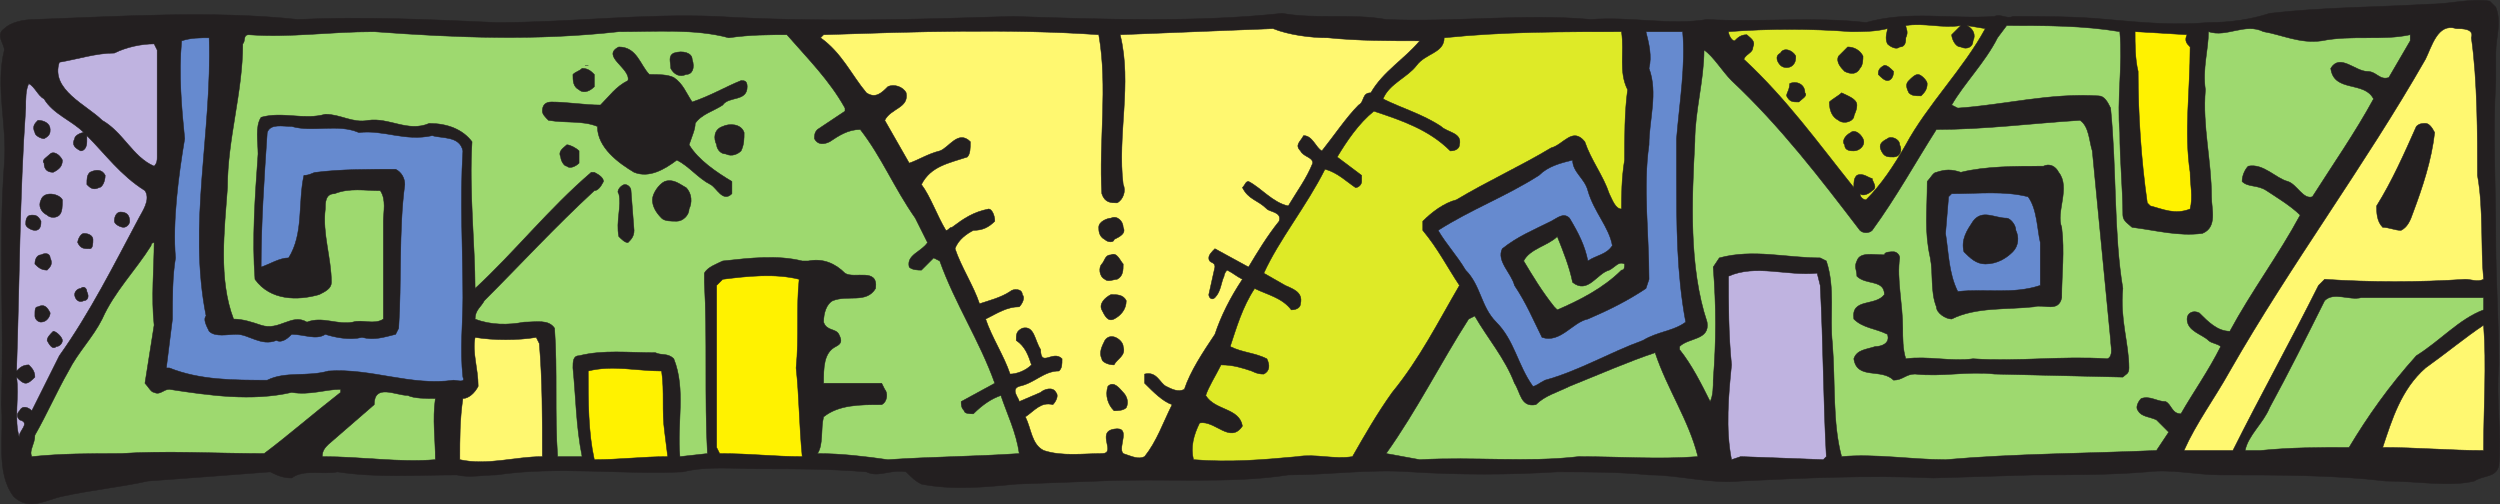
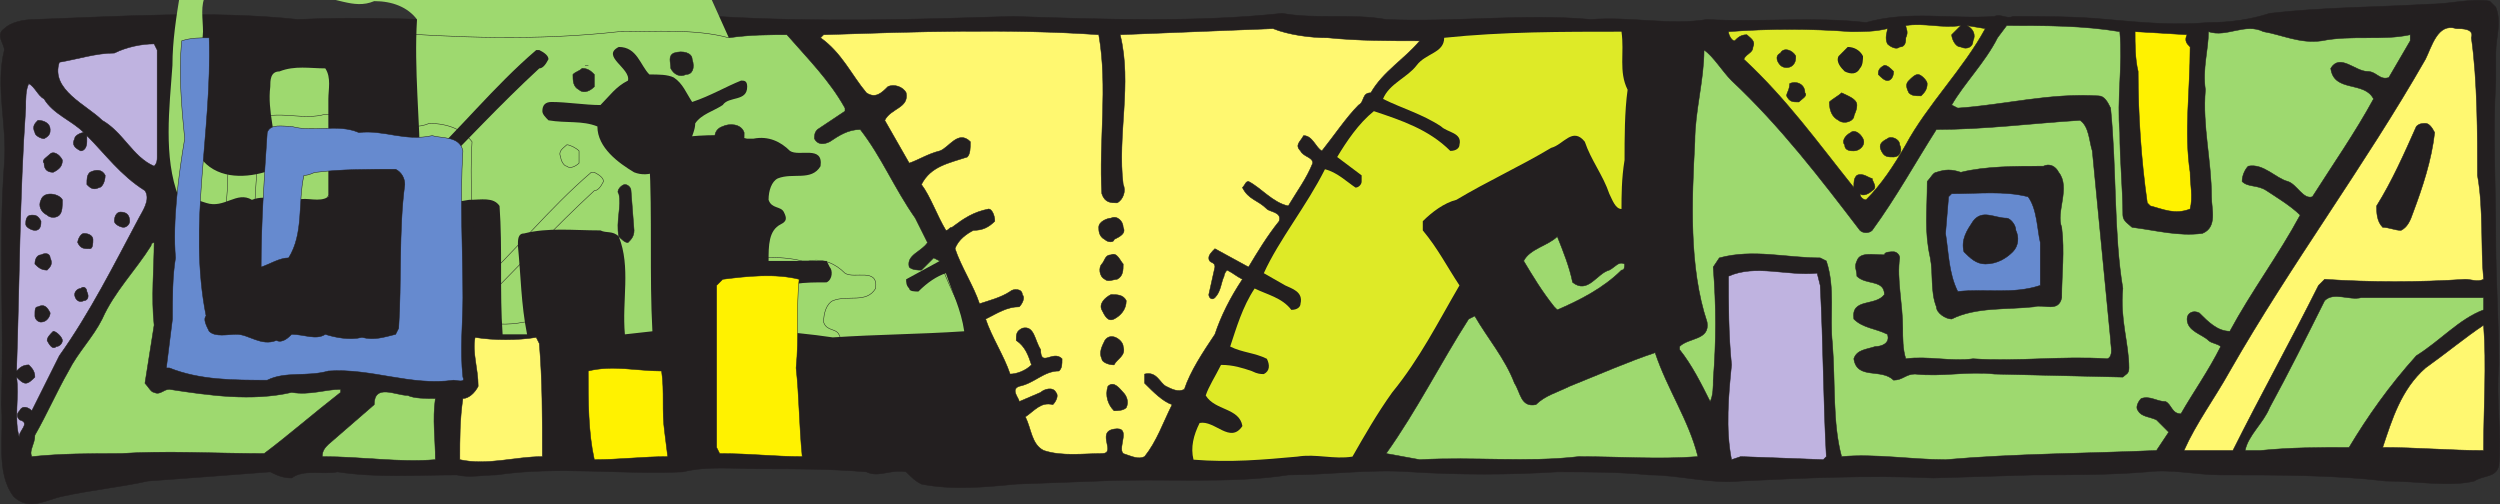
<svg xmlns="http://www.w3.org/2000/svg" width="613.337" height="123.676">
  <rect width="100%" height="100%" fill="#333333" stroke="none" />
  <path fill="#231f20" fill-rule="evenodd" d="M612.31 1.77c1.5 3.75 0 7.5 0 11.25v6.75c-.75 12.75 0 26.25 0 39 0 9.75.75 20.25.75 30.75-.75 8.25.75 17.25 0 24.75-.75 3-3.75 2.25-6 3.75-6 1.5-14.25 0-21.75 0-12.75-1.5-27-1.5-40.5-1.5-6 0-12-1.5-18-.75-9 .75-18.75.75-27.75.75l-24.75.75c-15.75-.75-31.5 0-47.25.75-7.5.75-15-1.5-22.5-1.5-7.5-.75-15-.75-22.5-.75-12 .75-24 .75-36 0-9.75-.75-20.25.75-30 .75-14.25 2.25-30.75.75-46.5 1.5l-20.25.75c-7.5.75-15.75 1.5-23.25 0-1.5-.75-2.25-1.5-3.75-3-3.75-.75-6.75 1.5-9.75 0-9-.75-17.25-.75-26.25-.75-6 0-12.75-.75-18.75.75-15 .75-30.75-1.5-45.75.75-3 0-6.75.75-9.75 0-9.75 0-19.5.75-29.25-.75-3.75.75-8.25-.75-11.25 1.5-2.25 0-3.75-.75-5.25-1.5-9.75.75-19.5 1.5-30 2.25-6.75 1.5-14.25 2.25-21 3.75-3.75.75-8.25 3.75-12 0-4.5-6-2.25-15-3-22.5.75-20.25-.75-39 .75-59.25.75-9-2.25-18.75 0-27.75 0-1.5-2.25-3.75 0-5.25 1.5-1.5 4.5-2.25 7.5-2.25 21-.75 43.5-2.25 64.5 0 15.75-.75 32.25 0 48.75.75 18 0 36-2.25 54-1.5 24.75 1.5 48.75.75 72.75 0 22.5.75 45 1.5 66-.75 8.25 1.5 17.25 0 25.5 1.5 16.5.75 33.75-1.5 50.25 0 9.75-.75 19.5 1.5 28.5 0 12.75.75 26.25-.75 39 .75 10.5-3 21-.75 31.5-1.5 1.5-.75 3 .75 4.5 0 7.5 0 15.75 0 23.25.75 8.25.75 16.5 1.5 24.75.75 5.25 0 10.5-.75 15-2.25 12.75-1.5 26.25-1.5 39-2.25 5.25 0 10.5-1.5 15-.75l1.5 1.5" />
  <path fill="none" stroke="#231f20" stroke-linecap="round" stroke-linejoin="round" stroke-miterlimit="10" stroke-width=".12" d="M612.31 1.77c1.5 3.75 0 7.5 0 11.25v6.75c-.75 12.75 0 26.25 0 39 0 9.75.75 20.25.75 30.75-.75 8.25.75 17.25 0 24.75-.75 3-3.75 2.25-6 3.75-6 1.5-14.25 0-21.75 0-12.75-1.5-27-1.5-40.5-1.5-6 0-12-1.5-18-.75-9 .75-18.75.75-27.75.75l-24.75.75c-15.75-.75-31.5 0-47.25.75-7.5.75-15-1.5-22.5-1.5-7.5-.75-15-.75-22.5-.75-12 .75-24 .75-36 0-9.75-.75-20.25.75-30 .75-14.25 2.25-30.75.75-46.5 1.5l-20.25.75c-7.5.75-15.75 1.5-23.25 0-1.5-.75-2.25-1.5-3.75-3-3.75-.75-6.75 1.5-9.75 0-9-.75-17.25-.75-26.25-.75-6 0-12.75-.75-18.75.75-15 .75-30.75-1.5-45.75.75-3 0-6.75.75-9.75 0-9.75 0-19.5.75-29.25-.75-3.75.75-8.25-.75-11.25 1.5-2.25 0-3.75-.75-5.25-1.5-9.75.75-19.5 1.5-30 2.25-6.75 1.5-14.25 2.25-21 3.75-3.75.75-8.25 3.75-12 0-4.5-6-2.25-15-3-22.5.75-20.25-.75-39 .75-59.25.75-9-2.25-18.75 0-27.75 0-1.5-2.25-3.75 0-5.25 1.5-1.5 4.5-2.25 7.5-2.25 21-.75 43.5-2.25 64.5 0 15.75-.75 32.25 0 48.75.75 18 0 36-2.25 54-1.5 24.75 1.5 48.75.75 72.75 0 22.5.75 45 1.5 66-.75 8.25 1.5 17.25 0 25.5 1.5 16.5.75 33.75-1.5 50.25 0 9.75-.75 19.5 1.5 28.5 0 12.75.75 26.25-.75 39 .75 10.5-3 21-.75 31.5-1.5 1.5-.75 3 .75 4.5 0 7.5 0 15.75 0 23.25.75 8.25.75 16.5 1.5 24.75.75 5.25 0 10.5-.75 15-2.25 12.75-1.5 26.25-1.5 39-2.25 5.25 0 10.5-1.5 15-.75zm0 0" />
  <path fill="#deea27" fill-rule="evenodd" d="m481.06 6.27-2.25 2.25c0 .75.75 3 2.25 3 1.5.75 3 0 3-1.5.75-1.5 0-3-1.5-3.75l4.5.75c-5.25 9.75-14.25 18.75-19.5 28.5-3 5.25-6 9.75-9.75 13.5-.75 0-1.5-.75-1.5-1.5.75.75 2.25 0 3-.75 1.5-.75 0-2.25 0-3-.75 0-2.25-1.5-3.75-.75-.75.75-.75 1.5-.75 3-9-11.25-16.5-21.75-27-31.5.75-1.5 2.25-1.5 2.25-3 .75-1.5-.75-2.25-1.5-3-1.5 0-2.25.75-3 1.5-.75 0-1.5-1.5-1.5-2.25 9.75-.75 20.25-.75 30 0 3 0 6 0 9-.75 0 .75-.75 2.25 0 3.75.75.75 2.25 1.5 3 .75 1.5 0 1.5-1.5 1.5-2.25.75-1.5 0-2.25 0-3 4.5-.75 9 .75 13.5 0" />
  <path fill="none" stroke="#231f20" stroke-linecap="round" stroke-linejoin="round" stroke-miterlimit="10" stroke-width=".12" d="m481.06 6.27-2.25 2.25c0 .75.75 3 2.25 3 1.5.75 3 0 3-1.5.75-1.5 0-3-1.5-3.75l4.5.75c-5.25 9.75-14.25 18.75-19.5 28.5-3 5.25-6 9.75-9.75 13.5-.75 0-1.5-.75-1.5-1.5.75.75 2.25 0 3-.75 1.5-.75 0-2.25 0-3-.75 0-2.25-1.5-3.75-.75-.75.75-.75 1.5-.75 3-9-11.25-16.5-21.75-27-31.5.75-1.5 2.25-1.5 2.25-3 .75-1.5-.75-2.25-1.5-3-1.5 0-2.25.75-3 1.5-.75 0-1.5-1.5-1.5-2.25 9.75-.75 20.25-.75 30 0 3 0 6 0 9-.75 0 .75-.75 2.25 0 3.75.75.75 2.25 1.5 3 .75 1.5 0 1.5-1.5 1.5-2.25.75-1.5 0-2.25 0-3 4.5-.75 9 .75 13.5 0zm0 0" />
  <path fill="#9ed96f" fill-rule="evenodd" d="M520.06 7.77c.75 8.25-.75 16.5 0 24.75 0 6.75.75 14.25.75 20.25 0 1.5 1.5 2.25 2.25 3 6 .75 11.25 2.25 17.25 1.5 3.75-1.5 2.25-6 2.25-9 0-9-2.25-17.25-1.5-26.25-.75-5.25.75-9.75.75-14.25 4.5 1.5 9-2.25 13.5 0 4.5.75 9 3 14.25 2.25 7.5-1.5 15 0 21.75-1.5v1.5l-5.25 9c-2.25.75-3-1.5-5.25-1.5-3 0-6.75-4.5-9-.75.75 6 8.25 3 10.5 7.5-4.5 8.25-9.75 15.75-15 24-2.25.75-3.75-3-6-3.75-3-.75-6-4.5-9.75-3.75-.75.75-1.5 2.25-1.5 3.75 1.5 1.5 3.75.75 6 2.25s6 3.75 8.25 6c-5.25 9.75-12 18.75-17.25 28.5-3 0-5.25-2.25-7.5-4.5-1.5-.75-3 0-3 1.5 0 3 3.75 3.75 5.25 5.25.75.75 2.25.75 3 1.5-3 6-6.75 11.25-9.75 16.5-2.25 0-2.25-2.25-3.75-3-2.25 0-3.75-1.5-6-.75-.75.75-1.5 2.25-.75 3 .75 1.5 3 1.5 4.5 2.25l3 3-3 4.5c-17.25.75-34.5.75-51.75 2.25-8.25 0-17.25-1.5-25.5-.75-2.25-8.25-1.5-18-2.25-27.75-.75-6.75.75-13.5-1.5-20.25l-1.5-.75c-8.25 0-16.5-2.25-24.75 0l-1.5 2.25c.75 9.75.75 18 0 27.75 0 1.5 0 3.75-.75 5.25-2.25-4.5-4.5-9-7.5-12.75v-.75c2.25-2.25 7.5-1.5 6.75-6-4.5-13.5-3.75-30-3-44.25 0-7.5 2.25-15 2.25-22.5 2.25 1.5 4.5 5.25 6.75 7.5 12 11.25 21.75 24 31.5 36.75.75.75 2.25.75 3 0 6-8.25 10.5-16.5 15.75-24.75 12 0 23.25-1.5 35.25-2.25 2.25 1.5 2.25 5.25 3 7.5 1.5 15.75 3 30.75 4.5 46.5 0 1.5.75 3.75-.75 4.5-11.25-.75-21.75.75-33 0-5.25.75-11.25-.75-16.5 0-.75-2.25-.75-5.25-.75-7.5 0-6-1.5-12-.75-17.25 0-.75-.75-1.5-1.5-1.5s-2.25 0-2.25.75c-3 0-6-.75-6.75 1.5-.75 1.5 0 2.25 0 3.75 2.25 2.25 6.75.75 6.75 4.5-2.25 3-8.25.75-7.5 6 2.25 2.25 5.25 2.25 8.25 3.75.75 2.25-1.5 3-3 3-2.25.75-4.5.75-5.25 3 .75 5.25 6.75 2.25 9.75 5.25 2.25 0 3-1.5 5.25-1.5 6.75.75 12.75-.75 19.5 0l31.5.75c.75-.75 1.5-.75 1.5-2.25 0-6-2.25-12-1.5-19.5-2.25-13.5-1.5-29.25-3-44.25-.75-1.5-1.5-3-3-3-12-.75-23.25 2.25-34.5 3l-1.5-.75c3-5.25 8.25-10.5 11.25-16.5l2.25-3c9.75 0 18.75 0 27.75 1.5" />
  <path fill="none" stroke="#231f20" stroke-linecap="round" stroke-linejoin="round" stroke-miterlimit="10" stroke-width=".12" d="M520.06 7.77c.75 8.25-.75 16.5 0 24.75 0 6.75.75 14.25.75 20.25 0 1.5 1.5 2.25 2.25 3 6 .75 11.25 2.25 17.25 1.5 3.75-1.5 2.25-6 2.25-9 0-9-2.25-17.25-1.5-26.25-.75-5.25.75-9.75.75-14.25 4.5 1.5 9-2.25 13.5 0 4.5.75 9 3 14.25 2.25 7.5-1.5 15 0 21.75-1.5v1.5l-5.25 9c-2.25.75-3-1.5-5.25-1.5-3 0-6.75-4.5-9-.75.75 6 8.25 3 10.5 7.5-4.5 8.25-9.75 15.75-15 24-2.25.75-3.75-3-6-3.75-3-.75-6-4.5-9.75-3.75-.75.75-1.5 2.25-1.5 3.75 1.5 1.5 3.75.75 6 2.25s6 3.75 8.25 6c-5.25 9.75-12 18.75-17.25 28.5-3 0-5.25-2.25-7.5-4.5-1.5-.75-3 0-3 1.5 0 3 3.75 3.75 5.25 5.25.75.75 2.25.75 3 1.5-3 6-6.75 11.25-9.75 16.5-2.25 0-2.25-2.25-3.75-3-2.25 0-3.75-1.5-6-.75-.75.75-1.5 2.25-.75 3 .75 1.5 3 1.5 4.5 2.25l3 3-3 4.5c-17.25.75-34.5.75-51.75 2.25-8.25 0-17.25-1.5-25.5-.75-2.25-8.25-1.5-18-2.25-27.75-.75-6.75.75-13.5-1.5-20.25l-1.5-.75c-8.25 0-16.5-2.25-24.75 0l-1.5 2.25c.75 9.75.75 18 0 27.75 0 1.5 0 3.75-.75 5.25-2.25-4.5-4.5-9-7.5-12.75v-.75c2.25-2.25 7.5-1.5 6.75-6-4.5-13.5-3.75-30-3-44.25 0-7.5 2.25-15 2.25-22.5 2.25 1.5 4.5 5.25 6.75 7.5 12 11.25 21.75 24 31.5 36.75.75.75 2.25.75 3 0 6-8.25 10.5-16.5 15.75-24.75 12 0 23.25-1.5 35.25-2.25 2.25 1.5 2.25 5.25 3 7.5 1.5 15.75 3 30.75 4.5 46.5 0 1.5.75 3.75-.75 4.5-11.25-.75-21.75.75-33 0-5.25.75-11.25-.75-16.5 0-.75-2.25-.75-5.25-.75-7.5 0-6-1.5-12-.75-17.25 0-.75-.75-1.5-1.5-1.5s-2.25 0-2.25.75c-3 0-6-.75-6.75 1.5-.75 1.5 0 2.25 0 3.75 2.25 2.25 6.75.75 6.75 4.5-2.25 3-8.25.75-7.5 6 2.25 2.25 5.25 2.25 8.25 3.75.75 2.25-1.5 3-3 3-2.25.75-4.5.75-5.25 3 .75 5.25 6.75 2.25 9.75 5.25 2.25 0 3-1.5 5.25-1.5 6.75.75 12.75-.75 19.5 0l31.5.75c.75-.75 1.5-.75 1.5-2.25 0-6-2.25-12-1.5-19.5-2.25-13.5-1.5-29.25-3-44.25-.75-1.5-1.5-3-3-3-12-.75-23.25 2.25-34.5 3l-1.5-.75c3-5.25 8.25-10.5 11.25-16.5l2.25-3c9.75 0 18.75 0 27.75 1.5zm0 0" />
  <path fill="#fff870" fill-rule="evenodd" d="M606.31 9.27c1.5 10.5 1.5 24 1.5 33.75 1.5 8.25.75 18 1.5 25.5-1.5.75-3 0-4.5 0-11.25.75-23.25.75-34.5 0l-1.5 1.5c-6.75 13.5-14.25 27-21 40.5h-12c3-6.75 7.5-12.75 11.25-19.5 15-26.25 33-50.25 48-76.5 1.5-3 3-9 7.5-7.5 1.5 0 4.5 0 3.75 2.25" />
  <path fill="none" stroke="#231f20" stroke-linecap="round" stroke-linejoin="round" stroke-miterlimit="10" stroke-width=".12" d="M606.31 9.27c1.5 10.5 1.5 24 1.5 33.75 1.5 8.25.75 18 1.5 25.5-1.5.75-3 0-4.5 0-11.25.75-23.25.75-34.5 0l-1.5 1.5c-6.75 13.5-14.25 27-21 40.5h-12c3-6.75 7.5-12.75 11.25-19.5 15-26.25 33-50.25 48-76.5 1.5-3 3-9 7.5-7.5 1.5 0 4.5 0 3.75 2.25zm0 0" />
  <path fill="#fff870" fill-rule="evenodd" d="M325.81 9.27c7.5.75 15 .75 22.5.75-3.75 4.5-9 7.5-12 12.75-2.25 0-1.5 2.25-3 3-3 3-6 7.5-9 11.25-1.5-.75-2.25-3.75-4.5-3.75-.75 1.5-2.25 2.25-.75 3.75.75 1.5 3 1.5 3 3-1.5 3.75-3.75 6.75-6 10.5-3.75-.75-6.75-4.5-9.75-6-.75 0-.75.75-1.5 1.5 1.5 3 3.75 3 6 5.25.75.75 3.75.75 3 3-3 3.75-5.25 7.5-7.5 11.25l-8.25-4.5c-.75.75-1.5 1.5-1.5 2.25 0 1.5 1.5.75 1.5 2.25l-1.5 6.75c0 .75.75 1.5 1.5.75 1.5-1.5 1.5-3.75 2.25-5.25 0 0 0-.75.75-1.5 1.5.75 2.25 1.5 3.75 2.25-3 4.5-5.25 9-6.75 13.5-3 4.5-6 9-7.5 13.5-1.5.75-3 0-4.5-.75s-2.25-3.75-5.25-3v2.25c2.25 2.25 4.5 4.5 6.75 5.25-2.25 4.5-3.75 9-6.75 12.75-1.5.75-3 0-5.25-.75-1.5-1.5 2.25-6.75-2.25-6s.75 6-3 6c-4.5 0-9.75.75-14.25-.75-3-1.5-3-5.25-4.5-8.25 2.25-1.5 3.75-3.75 6.75-3 .75-.75 1.5-2.25.75-3-.75-1.5-3-.75-3.75 0l-5.25 2.25c0-.75-2.25-3 0-3.75 3.75-.75 6-3.75 9.75-3.75.75-.75.75-1.5.75-3-2.25-2.25-5.25 2.25-5.25-2.25-1.5-2.25-1.5-6-4.5-5.25-1.5.75-1.5 1.5-1.5 3 2.25 1.5 3 3.75 3.75 6-1.5 1.5-3.75 2.25-5.25 2.25-1.5-4.5-4.5-9-6-13.5 3-1.5 5.25-3 8.25-3 .75-.75 1.5-2.25.75-3 0-1.5-2.25-1.5-3-.75-2.25 1.5-5.25 2.25-7.5 3-1.5-4.5-4.5-9-6-13.5.75-2.25 3-3.75 4.5-4.5 2.25 0 3.75-.75 5.25-2.25 0-1.5-.75-3-1.5-3-3.75.75-6 2.25-9 4.5-.75 0-.75.75-1.5.75-2.25-3.75-3.75-8.25-6-11.25 2.25-4.5 6.75-5.25 11.25-6.75.75-.75.75-2.25.75-3.75-3-3-5.25 1.5-7.5 2.25-3 .75-5.25 2.25-7.5 3l-6-10.5c1.5-3 6-3 5.25-6.75-.75-1.5-3-2.25-4.5-1.5-1.5 1.5-3 3-5.25 1.5-3.75-4.5-6-9.75-11.25-13.5l.75-.75c22.5-.75 45.75-1.5 67.5 0 2.25 12.75 0 26.25.75 39 .75 2.25 2.25 2.25 3.75 2.25 1.5-.75 2.25-3 1.5-4.5-1.5-12 2.25-24.75-.75-36.75l37.5-1.5c3.75 1.5 9 2.25 13.5 2.25" />
  <path fill="none" stroke="#231f20" stroke-linecap="round" stroke-linejoin="round" stroke-miterlimit="10" stroke-width=".12" d="M325.81 9.27c7.5.75 15 .75 22.5.75-3.75 4.5-9 7.5-12 12.75-2.25 0-1.5 2.25-3 3-3 3-6 7.5-9 11.25-1.5-.75-2.25-3.75-4.5-3.75-.75 1.5-2.25 2.25-.75 3.75.75 1.5 3 1.5 3 3-1.5 3.75-3.75 6.75-6 10.5-3.75-.75-6.75-4.5-9.75-6-.75 0-.75.75-1.5 1.5 1.5 3 3.75 3 6 5.25.75.75 3.75.75 3 3-3 3.75-5.25 7.5-7.5 11.25l-8.25-4.5c-.75.75-1.5 1.5-1.5 2.25 0 1.5 1.5.75 1.5 2.25l-1.5 6.75c0 .75.75 1.5 1.5.75 1.5-1.5 1.5-3.75 2.25-5.25 0 0 0-.75.75-1.5 1.5.75 2.25 1.5 3.75 2.25-3 4.5-5.25 9-6.75 13.5-3 4.5-6 9-7.5 13.5-1.5.75-3 0-4.5-.75s-2.25-3.75-5.25-3v2.25c2.25 2.25 4.5 4.5 6.75 5.25-2.25 4.5-3.75 9-6.75 12.75-1.5.75-3 0-5.25-.75-1.5-1.5 2.25-6.75-2.25-6s.75 6-3 6c-4.5 0-9.75.75-14.25-.75-3-1.5-3-5.25-4.5-8.25 2.25-1.5 3.75-3.75 6.75-3 .75-.75 1.5-2.25.75-3-.75-1.5-3-.75-3.75 0l-5.25 2.25c0-.75-2.25-3 0-3.75 3.75-.75 6-3.75 9.75-3.75.75-.75.75-1.5.75-3-2.25-2.25-5.25 2.25-5.25-2.25-1.5-2.25-1.5-6-4.5-5.25-1.5.75-1.5 1.5-1.5 3 2.25 1.5 3 3.75 3.75 6-1.5 1.5-3.75 2.25-5.25 2.25-1.5-4.5-4.5-9-6-13.5 3-1.5 5.25-3 8.25-3 .75-.75 1.5-2.25.75-3 0-1.5-2.25-1.5-3-.75-2.25 1.5-5.25 2.25-7.5 3-1.5-4.5-4.5-9-6-13.5.75-2.25 3-3.75 4.5-4.5 2.25 0 3.75-.75 5.25-2.25 0-1.5-.75-3-1.5-3-3.75.75-6 2.25-9 4.5-.75 0-.75.75-1.5.75-2.25-3.75-3.75-8.25-6-11.25 2.25-4.5 6.75-5.25 11.25-6.75.75-.75.75-2.25.75-3.75-3-3-5.25 1.5-7.5 2.25-3 .75-5.25 2.25-7.5 3l-6-10.5c1.5-3 6-3 5.25-6.75-.75-1.5-3-2.25-4.5-1.5-1.5 1.5-3 3-5.25 1.5-3.75-4.5-6-9.75-11.25-13.5l.75-.75c22.5-.75 45.75-1.5 67.5 0 2.25 12.75 0 26.25.75 39 .75 2.25 2.25 2.25 3.75 2.25 1.5-.75 2.25-3 1.5-4.5-1.5-12 2.25-24.75-.75-36.75l37.5-1.5c3.75 1.5 9 2.25 13.5 2.25zm0 0" />
  <path fill="#deea27" fill-rule="evenodd" d="M397.81 7.77c.75 5.25-.75 9.75 1.5 14.25-.75 5.25-.75 12-.75 17.25-.75 4.5-.75 9-.75 12-1.5 0-2.25-2.25-3-3.75-1.5-4.5-4.5-8.25-6-12.75-3-3.75-5.25.75-8.25 1.5-7.5 4.5-15.75 8.25-23.25 12.75-3 .75-6 3-8.25 5.25v2.25c3.75 4.5 6 9 9 13.5-5.25 9-9.75 18-16.5 26.25-3.75 5.25-6.75 10.5-9.75 15.75-4.5.75-9-.75-13.5 0-8.25.75-16.5 1.5-25.5.75-.75-3 0-6 1.5-9 3.75-.75 7.5 5.25 10.5.75-.75-4.5-6.75-3.75-9-7.5.75-2.25 2.25-4.5 3.75-7.5 3 0 5.25.75 7.5 1.5 1.5.75 2.25.75 3 .75 1.5-.75 1.5-2.25.75-3.75-3-1.5-6-1.5-9-3 1.5-4.5 3-9.75 6-14.25 3 1.5 6.75 2.25 9 5.25 1.5 0 2.25-.75 2.25-1.5.75-3-2.25-3.75-3.75-4.5l-5.25-3c3.75-8.25 10.5-16.5 15-25.5 3 .75 5.25 3 7.5 4.5.75 0 1.5-.75 1.5-1.5v-1.5l-6-4.5c2.25-3.75 5.25-8.25 9-11.25 6.75 2.25 13.5 4.5 18.75 9.75 1.5 0 2.25-.75 2.25-1.5.75-3-3-3-4.5-4.5-4.5-3-9.75-4.5-14.25-6.75 1.5-3.75 6-5.25 8.25-8.25s6.75-3 6.75-6.75c14.25-1.5 29.25-1.5 43.5-1.5" />
-   <path fill="none" stroke="#231f20" stroke-linecap="round" stroke-linejoin="round" stroke-miterlimit="10" stroke-width=".12" d="M397.81 7.77c.75 5.25-.75 9.75 1.5 14.25-.75 5.25-.75 12-.75 17.25-.75 4.5-.75 9-.75 12-1.5 0-2.25-2.25-3-3.75-1.5-4.5-4.5-8.25-6-12.75-3-3.75-5.25.75-8.25 1.5-7.5 4.5-15.75 8.25-23.25 12.75-3 .75-6 3-8.25 5.25v2.25c3.75 4.5 6 9 9 13.5-5.25 9-9.75 18-16.5 26.25-3.75 5.25-6.75 10.5-9.75 15.75-4.5.75-9-.75-13.5 0-8.25.75-16.5 1.5-25.5.75-.75-3 0-6 1.5-9 3.75-.75 7.5 5.25 10.5.75-.75-4.5-6.75-3.75-9-7.5.75-2.25 2.25-4.5 3.75-7.5 3 0 5.25.75 7.5 1.5 1.5.75 2.25.75 3 .75 1.5-.75 1.5-2.25.75-3.75-3-1.5-6-1.5-9-3 1.5-4.5 3-9.75 6-14.25 3 1.5 6.75 2.25 9 5.25 1.5 0 2.25-.75 2.25-1.5.75-3-2.25-3.75-3.75-4.5l-5.25-3c3.75-8.25 10.5-16.5 15-25.5 3 .75 5.25 3 7.5 4.5.75 0 1.5-.75 1.5-1.5v-1.5l-6-4.5c2.25-3.75 5.25-8.25 9-11.25 6.75 2.25 13.5 4.5 18.75 9.75 1.5 0 2.25-.75 2.25-1.5.75-3-3-3-4.5-4.5-4.5-3-9.75-4.5-14.25-6.75 1.5-3.75 6-5.25 8.25-8.25s6.75-3 6.75-6.75c14.25-1.5 29.25-1.5 43.5-1.5zm0 0" />
-   <path fill="#668acf" fill-rule="evenodd" d="M412.81 7.77c.75 8.25-.75 17.25-1.5 26.25v9c0 12 0 24 2.25 36-3 2.25-6.75 2.25-10.5 4.5-8.25 3-15.75 7.5-24 9.75-1.5.75-2.25 1.5-3 1.5-3.75-5.25-4.5-11.25-9-15.75-3.75-3.75-3.75-9-7.5-12.75-2.25-3.75-4.5-6-6.75-9.75 8.25-5.25 16.5-8.25 24.75-13.5 2.25-2.25 5.25-3 8.25-3.75 0 3 3 4.5 3.75 7.5 1.5 5.25 5.25 9 6 13.5-1.5 2.25-3.75 2.25-6 3.75-.75-3.75-2.25-6.75-4.5-10.5-1.5-1.5-3 0-4.5.75-4.5 2.25-8.25 3.75-12 6.75-1.5 3 2.25 6 3 9 3 4.5 4.5 8.25 6.75 12.75 4.5 1.5 7.5-3.75 11.25-4.5 5.25-2.25 9.75-4.5 14.25-7.5l.75-2.25c0-11.25-1.5-22.5 0-33 0-6 2.25-12.75 0-18.75.75-3 0-6-.75-9h9" />
  <path fill="none" stroke="#231f20" stroke-linecap="round" stroke-linejoin="round" stroke-miterlimit="10" stroke-width=".12" d="M412.81 7.77c.75 8.25-.75 17.25-1.5 26.25v9c0 12 0 24 2.25 36-3 2.25-6.75 2.25-10.5 4.5-8.25 3-15.75 7.5-24 9.75-1.5.75-2.25 1.5-3 1.5-3.75-5.25-4.5-11.25-9-15.75-3.75-3.75-3.75-9-7.5-12.75-2.25-3.75-4.5-6-6.75-9.75 8.25-5.25 16.5-8.25 24.75-13.5 2.25-2.25 5.25-3 8.25-3.75 0 3 3 4.5 3.75 7.5 1.5 5.25 5.25 9 6 13.5-1.5 2.25-3.75 2.25-6 3.75-.75-3.75-2.25-6.75-4.5-10.5-1.5-1.5-3 0-4.5.75-4.5 2.25-8.25 3.75-12 6.75-1.5 3 2.25 6 3 9 3 4.5 4.5 8.25 6.75 12.75 4.5 1.5 7.5-3.75 11.25-4.5 5.25-2.25 9.75-4.5 14.25-7.5l.75-2.25c0-11.25-1.5-22.5 0-33 0-6 2.25-12.75 0-18.75.75-3 0-6-.75-9h9zm0 0" />
  <path fill="#fff200" fill-rule="evenodd" d="M536.56 8.52c-.75 1.5 0 2.25.75 3 0 10.5-1.5 21 0 30.75 0 3 .75 6 0 9-3.75 1.5-6.75 0-9.75-.75l-.75-.75c-1.5-10.5-2.25-21.75-2.25-32.25-.75-3-.75-6.75-.75-9.75l12.75.75" />
  <path fill="none" stroke="#231f20" stroke-linecap="round" stroke-linejoin="round" stroke-miterlimit="10" stroke-width=".12" d="M536.56 8.52c-.75 1.5 0 2.25.75 3 0 10.5-1.5 21 0 30.75 0 3 .75 6 0 9-3.75 1.5-6.75 0-9.75-.75l-.75-.75c-1.5-10.5-2.25-21.75-2.25-32.25-.75-3-.75-6.75-.75-9.75zm0 0" />
-   <path fill="#9ed96f" fill-rule="evenodd" d="M178.81 9.27c5.25-.75 9.75-.75 14.25-.75 5.25 6 10.5 11.25 14.25 18v.75l-6.75 4.5c-.75.75-.75 1.5-.75 2.25.75 1.5 2.25 1.5 3.75.75 2.25-1.5 4.5-3 7.5-3 5.25 6.75 8.25 14.25 13.5 21.75l3 6c-1.5 2.25-5.25 3-4.5 6 .75.75 2.25.75 3 .75l3-3 1.5.75c3.75 10.5 9.75 19.5 13.5 30l-8.25 4.5c0 .75 0 1.5.75 2.25 0 .75 1.5.75 2.25.75 2.25-2.25 4.5-3.75 6.75-4.5 1.5 4.5 3.75 9 4.5 14.25-11.25.75-21 .75-32.25 1.5-5.25-.75-11.25-1.5-17.25-1.5 1.5-2.25.75-6 1.5-9 3.75-3 9-3 14.25-3 1.5-.75 1.5-3 .75-3.75l-.75-1.5h-14.25c0-3.75 0-7.5 3-9 1.5-.75 1.5-1.5.75-3s-3-.75-3.75-3c0-2.25.75-4.5 2.25-5.25 3.75-1.5 8.25.75 10.5-3 .75-5.25-5.25-2.25-7.5-3.75-2.25-2.25-5.25-3.75-9-3h-1.5c-6-1.5-12.75-.75-19.5 0-1.5.75-3.75 1.5-4.5 3v2.25c.75 13.5 0 28.5.75 42l-6.75.75c-.75-8.25 1.5-16.5-1.5-24-1.5-1.5-3-.75-4.5-1.5-6.75 0-12.75-.75-18.75.75-1.5 0-1.5 1.5-1.5 3 .75 7.5.75 14.25 2.25 21.75h-6c-.75-10.5 0-21-.75-31.5-1.5-2.25-4.5-1.5-7.5-1.5-3.75.75-8.25.75-12-.75 0-2.25 1.5-3 2.25-4.5 9-9 17.25-18 27-27 .75 0 1.5-.75 2.25-2.25 0-.75-.75-1.5-2.25-2.25h-.75c-10.5 9-18.75 19.5-28.5 28.5 0-10.5-1.5-24-.75-36-2.25-3-6-4.5-10.5-4.5-5.25 2.25-9.75-1.5-15-.75-3.75.75-6.75-1.5-10.5-1.5-5.25 1.5-10.5-.75-15.75.75-1.5 2.25-.75 6-.75 9-.75 10.5-1.5 21-.75 30.75 3.75 5.25 10.5 5.25 15.75 3.75 1.5-.75 3-1.5 3-3 0-6-2.25-12-1.5-18 0-1.5 0-3.75 2.25-3.75 3.75-1.5 7.5-.75 11.25-.75 1.5 2.25.75 5.25.75 7.5v24c-2.25 1.5-5.25 0-7.5.75-3.75.75-7.5-1.5-11.25 0-3.75-2.25-6.75 2.25-11.25.75-2.25-.75-4.5-1.5-6.75-1.5-3.75-9.75-2.25-21.75-1.5-32.25 0-12 3.75-23.25 3.75-35.25.75-.75 0-2.25 1.5-2.25 10.5.75 19.5-.75 30.75-.75 20.25 1.5 39.75 2.25 60 0 9 0 18.75-.75 27 1.5" />
+   <path fill="#9ed96f" fill-rule="evenodd" d="M178.81 9.27c5.25-.75 9.75-.75 14.25-.75 5.25 6 10.5 11.25 14.25 18v.75l-6.75 4.5c-.75.75-.75 1.5-.75 2.25.75 1.5 2.25 1.5 3.75.75 2.25-1.5 4.5-3 7.5-3 5.25 6.75 8.25 14.25 13.5 21.75l3 6c-1.5 2.25-5.25 3-4.5 6 .75.75 2.25.75 3 .75l3-3 1.5.75l-8.25 4.5c0 .75 0 1.5.75 2.25 0 .75 1.5.75 2.25.75 2.25-2.25 4.5-3.75 6.75-4.5 1.5 4.5 3.75 9 4.5 14.25-11.25.75-21 .75-32.25 1.5-5.25-.75-11.25-1.5-17.25-1.5 1.5-2.25.75-6 1.5-9 3.75-3 9-3 14.25-3 1.5-.75 1.5-3 .75-3.75l-.75-1.5h-14.25c0-3.75 0-7.5 3-9 1.5-.75 1.5-1.5.75-3s-3-.75-3.75-3c0-2.25.75-4.5 2.25-5.25 3.75-1.5 8.25.75 10.5-3 .75-5.25-5.25-2.25-7.5-3.75-2.25-2.25-5.25-3.75-9-3h-1.5c-6-1.5-12.75-.75-19.5 0-1.5.75-3.75 1.5-4.5 3v2.25c.75 13.5 0 28.5.75 42l-6.75.75c-.75-8.25 1.5-16.5-1.5-24-1.5-1.5-3-.75-4.5-1.5-6.75 0-12.75-.75-18.75.75-1.5 0-1.5 1.5-1.5 3 .75 7.5.75 14.25 2.25 21.75h-6c-.75-10.5 0-21-.75-31.5-1.5-2.25-4.5-1.5-7.5-1.5-3.75.75-8.25.75-12-.75 0-2.25 1.5-3 2.25-4.5 9-9 17.25-18 27-27 .75 0 1.5-.75 2.25-2.25 0-.75-.75-1.5-2.25-2.25h-.75c-10.5 9-18.75 19.5-28.5 28.5 0-10.5-1.5-24-.75-36-2.25-3-6-4.5-10.5-4.5-5.25 2.25-9.75-1.5-15-.75-3.75.75-6.75-1.5-10.5-1.5-5.25 1.5-10.5-.75-15.75.75-1.5 2.25-.75 6-.75 9-.75 10.5-1.5 21-.75 30.75 3.75 5.25 10.5 5.25 15.75 3.75 1.5-.75 3-1.5 3-3 0-6-2.25-12-1.5-18 0-1.5 0-3.75 2.25-3.75 3.75-1.5 7.5-.75 11.25-.75 1.5 2.25.75 5.25.75 7.5v24c-2.25 1.5-5.25 0-7.5.75-3.75.75-7.5-1.5-11.25 0-3.75-2.25-6.75 2.25-11.25.75-2.25-.75-4.5-1.5-6.75-1.5-3.75-9.75-2.25-21.75-1.5-32.25 0-12 3.75-23.25 3.75-35.25.75-.75 0-2.25 1.5-2.25 10.5.75 19.5-.75 30.75-.75 20.25 1.5 39.75 2.25 60 0 9 0 18.75-.75 27 1.5" />
  <path fill="none" stroke="#231f20" stroke-linecap="round" stroke-linejoin="round" stroke-miterlimit="10" stroke-width=".12" d="M178.81 9.27c5.25-.75 9.75-.75 14.25-.75 5.25 6 10.5 11.25 14.25 18v.75l-6.75 4.5c-.75.75-.75 1.5-.75 2.25.75 1.5 2.25 1.5 3.75.75 2.25-1.5 4.5-3 7.5-3 5.25 6.75 8.25 14.25 13.5 21.75l3 6c-1.5 2.25-5.25 3-4.5 6 .75.75 2.25.75 3 .75l3-3 1.5.75c3.75 10.5 9.75 19.5 13.5 30l-8.25 4.5c0 .75 0 1.5.75 2.25 0 .75 1.5.75 2.25.75 2.25-2.25 4.5-3.75 6.75-4.5 1.5 4.5 3.75 9 4.5 14.25-11.25.75-21 .75-32.25 1.5-5.25-.75-11.25-1.5-17.25-1.5 1.5-2.25.75-6 1.5-9 3.75-3 9-3 14.25-3 1.5-.75 1.5-3 .75-3.75l-.75-1.5h-14.25c0-3.75 0-7.5 3-9 1.5-.75 1.5-1.5.75-3s-3-.75-3.75-3c0-2.25.75-4.5 2.25-5.25 3.75-1.5 8.25.75 10.5-3 .75-5.25-5.25-2.25-7.5-3.75-2.25-2.25-5.25-3.75-9-3h-1.5c-6-1.5-12.75-.75-19.5 0-1.5.75-3.75 1.5-4.5 3v2.25c.75 13.5 0 28.5.75 42l-6.75.75c-.75-8.25 1.5-16.5-1.5-24-1.5-1.5-3-.75-4.5-1.5-6.75 0-12.75-.75-18.75.75-1.5 0-1.5 1.5-1.5 3 .75 7.5.75 14.25 2.25 21.75h-6c-.75-10.5 0-21-.75-31.5-1.5-2.25-4.5-1.5-7.5-1.5-3.75.75-8.25.75-12-.75 0-2.25 1.5-3 2.25-4.5 9-9 17.25-18 27-27 .75 0 1.5-.75 2.25-2.25 0-.75-.75-1.5-2.25-2.25h-.75c-10.5 9-18.75 19.5-28.5 28.5 0-10.5-1.5-24-.75-36-2.25-3-6-4.5-10.5-4.5-5.25 2.25-9.75-1.5-15-.75-3.75.75-6.75-1.5-10.5-1.5-5.25 1.5-10.5-.75-15.75.75-1.5 2.25-.75 6-.75 9-.75 10.5-1.5 21-.75 30.75 3.75 5.25 10.5 5.25 15.75 3.75 1.5-.75 3-1.5 3-3 0-6-2.25-12-1.5-18 0-1.5 0-3.75 2.25-3.75 3.75-1.5 7.5-.75 11.25-.75 1.5 2.25.75 5.25.75 7.5v24c-2.25 1.5-5.25 0-7.5.75-3.75.75-7.5-1.5-11.25 0-3.75-2.25-6.75 2.25-11.25.75-2.25-.75-4.5-1.5-6.75-1.5-3.75-9.75-2.25-21.75-1.5-32.25 0-12 3.75-23.25 3.75-35.25.75-.75 0-2.25 1.5-2.25 10.5.75 19.5-.75 30.75-.75 20.25 1.5 39.75 2.25 60 0 9 0 18.75-.75 27 1.5zm0 0" />
  <path fill="#668acf" fill-rule="evenodd" d="M51.31 9.27c.75 23.25-5.25 45.75-.75 68.25-.75.75 0 2.25.75 3.75 1.5 1.5 4.5.75 6.75.75 3 0 6 3 9.75 1.5 1.5.75 3-.75 3.75-1.5 3 0 6 1.5 8.25 0 2.25.75 6 1.5 9 .75 3 .75 5.25 0 8.25-.75l.75-1.5c.75-11.25 0-24 1.5-35.25 0-1.5-.75-3-2.25-3.75-6.75 0-13.5 0-19.5.75-.75 0-1.5.75-3 .75-1.5 6.75 0 14.25-3.75 20.25-2.25 0-4.5 1.5-6.75 2.25 0-10.5.75-21.75 1.5-33 .75-2.25 3.75-1.5 6-1.5 5.25 1.5 11.25-.75 16.5 1.5 6-.75 11.25 2.25 18 .75 2.25.75 6.75 0 7.5 3.75-.75 12 0 24.75 0 36 0 6-.75 12.75 0 19.5.75 1.5-1.5.75-2.25.75-10.5 1.5-20.25-3-30.75-2.25-5.25 1.5-10.5 0-15 2.25-8.25 0-16.5 0-24-3h-.75l1.5-12c0-5.25 0-10.5.75-15-.75-9 .75-20.25 2.25-29.25-.75-7.5-1.5-15.75-.75-24 2.25-.75 4.5-.75 6.75-.75" />
  <path fill="none" stroke="#231f20" stroke-linecap="round" stroke-linejoin="round" stroke-miterlimit="10" stroke-width=".12" d="M51.31 9.27c.75 23.25-5.25 45.75-.75 68.25-.75.75 0 2.25.75 3.75 1.5 1.5 4.5.75 6.75.75 3 0 6 3 9.75 1.5 1.5.75 3-.75 3.75-1.5 3 0 6 1.5 8.25 0 2.25.75 6 1.5 9 .75 3 .75 5.25 0 8.25-.75l.75-1.5c.75-11.25 0-24 1.5-35.25 0-1.5-.75-3-2.25-3.75-6.75 0-13.5 0-19.5.75-.75 0-1.5.75-3 .75-1.5 6.75 0 14.25-3.75 20.25-2.25 0-4.5 1.5-6.75 2.25 0-10.5.75-21.75 1.5-33 .75-2.25 3.75-1.5 6-1.5 5.25 1.5 11.25-.75 16.5 1.5 6-.75 11.25 2.25 18 .75 2.25.75 6.75 0 7.5 3.75-.75 12 0 24.75 0 36 0 6-.75 12.75 0 19.5.75 1.5-1.5.75-2.25.75-10.5 1.5-20.25-3-30.75-2.25-5.25 1.5-10.5 0-15 2.25-8.25 0-16.5 0-24-3h-.75l1.5-12c0-5.25 0-10.5.75-15-.75-9 .75-20.25 2.25-29.25-.75-7.5-1.5-15.75-.75-24 2.25-.75 4.5-.75 6.75-.75zm0 0" />
  <path fill="#bfb3e0" fill-rule="evenodd" d="M38.56 12.27v26.25c0 .75 0 1.5-.75 2.25-5.25-2.25-7.5-8.25-12.75-11.25-3.75-3.75-12.75-7.5-10.5-14.25 4.5-.75 9-2.25 13.5-2.25 3-1.5 6.75-2.25 9.75-2.25l.75 1.5" />
  <path fill="none" stroke="#231f20" stroke-linecap="round" stroke-linejoin="round" stroke-miterlimit="10" stroke-width=".12" d="M38.56 12.27v26.25c0 .75 0 1.5-.75 2.25-5.25-2.25-7.5-8.25-12.75-11.25-3.75-3.75-12.75-7.5-10.5-14.25 4.5-.75 9-2.25 13.5-2.25 3-1.5 6.75-2.25 9.75-2.25zm0 0" />
  <path fill="#231f20" fill-rule="evenodd" d="M159.31 18.27c2.25 0 4.5 0 6 .75 2.25 1.5 3 3.75 4.5 6 4.5-1.5 8.25-3.75 12-5.25.75 0 1.5 0 1.5 1.5 0 3.75-4.5 2.25-6 4.5-2.25 1.5-5.25 2.25-6.75 4.5 0 1.5-.75 3-1.5 5.25 2.25 3.75 6.75 6.75 10.5 9v3c-2.25 2.25-3.75-1.5-5.25-2.25-3-1.5-5.25-4.5-8.25-6-3 2.25-6.75 4.5-10.5 3-3.75-2.25-9-6-9-11.25-3.75-1.5-7.5-.75-12-1.5-.75-.75-1.5-1.5-1.5-2.25 0-1.5.75-2.25 2.25-2.25 3.75 0 8.25.75 12 .75 2.25-2.25 3.75-4.5 6.75-6 .75-3-6.75-6-2.25-8.25 4.5 0 5.25 4.5 7.5 6.75" />
-   <path fill="none" stroke="#231f20" stroke-linecap="round" stroke-linejoin="round" stroke-miterlimit="10" stroke-width=".12" d="M159.31 18.27c2.25 0 4.5 0 6 .75 2.25 1.5 3 3.75 4.5 6 4.5-1.5 8.25-3.75 12-5.25.75 0 1.5 0 1.5 1.5 0 3.75-4.5 2.25-6 4.5-2.25 1.5-5.25 2.25-6.75 4.5 0 1.5-.75 3-1.5 5.25 2.25 3.75 6.75 6.75 10.5 9v3c-2.25 2.25-3.75-1.5-5.25-2.25-3-1.5-5.25-4.5-8.25-6-3 2.25-6.75 4.5-10.5 3-3.75-2.25-9-6-9-11.25-3.75-1.5-7.5-.75-12-1.5-.75-.75-1.5-1.5-1.5-2.25 0-1.5.75-2.25 2.25-2.25 3.75 0 8.25.75 12 .75 2.25-2.25 3.75-4.5 6.75-6 .75-3-6.75-6-2.25-8.25 4.5 0 5.25 4.5 7.5 6.75zm0 0" />
  <path fill="#231f20" fill-rule="evenodd" d="M457.06 13.77c0 .75 0 2.25-.75 3-.75 1.5-2.25 1.5-3.75.75-.75-.75-2.25-2.25-1.5-3.75l2.25-2.25c1.5 0 3 .75 3.75 2.25" />
-   <path fill="none" stroke="#231f20" stroke-linecap="round" stroke-linejoin="round" stroke-miterlimit="10" stroke-width=".12" d="M457.06 13.77c0 .75 0 2.25-.75 3-.75 1.5-2.25 1.5-3.75.75-.75-.75-2.25-2.25-1.5-3.75l2.25-2.25c1.5 0 3 .75 3.75 2.25zm0 0" />
  <path fill="#231f20" fill-rule="evenodd" d="M440.56 13.77c0 .75 0 1.5-.75 2.25s-2.25.75-3 0-1.5-2.25 0-3c.75-1.5 3-.75 3.75.75" />
  <path fill="none" stroke="#231f20" stroke-linecap="round" stroke-linejoin="round" stroke-miterlimit="10" stroke-width=".12" d="M440.56 13.77c0 .75 0 1.5-.75 2.25s-2.25.75-3 0-1.5-2.25 0-3c.75-1.5 3-.75 3.75.75zm0 0" />
  <path fill="#231f20" fill-rule="evenodd" d="M169.81 14.52c.75 2.25 0 3.75-1.5 3.75-1.5.75-3 0-3.75-1.5 0-1.5-.75-3 .75-3.75 2.25-.75 4.5 0 4.5 1.5" />
  <path fill="none" stroke="#231f20" stroke-linecap="round" stroke-linejoin="round" stroke-miterlimit="10" stroke-width=".12" d="M169.81 14.52c.75 2.25 0 3.75-1.5 3.75-1.5.75-3 0-3.75-1.5 0-1.5-.75-3 .75-3.75 2.25-.75 4.5 0 4.5 1.5zm-25.5 1.5h-.75zm0 0" />
  <path fill="#231f20" fill-rule="evenodd" d="M464.56 17.52c0 1.5-.75 2.25-1.5 2.25s-1.5-.75-2.25-1.5c0-.75 0-1.5 1.5-2.25.75 0 1.5.75 2.25 1.5" />
  <path fill="none" stroke="#231f20" stroke-linecap="round" stroke-linejoin="round" stroke-miterlimit="10" stroke-width=".12" d="M464.56 17.52c0 1.5-.75 2.25-1.5 2.25s-1.5-.75-2.25-1.5c0-.75 0-1.5 1.5-2.25.75 0 1.5.75 2.25 1.5zm0 0" />
  <path fill="#231f20" fill-rule="evenodd" d="M145.81 18.27v3c-1.5 1.5-3 1.5-3.75.75-1.5-.75-1.5-2.25-1.5-3.75.75-.75 1.5-.75 2.25-1.5 1.5 0 2.25.75 3 1.5" />
  <path fill="none" stroke="#231f20" stroke-linecap="round" stroke-linejoin="round" stroke-miterlimit="10" stroke-width=".12" d="M145.81 18.27v3c-1.5 1.5-3 1.5-3.75.75-1.5-.75-1.5-2.25-1.5-3.75.75-.75 1.5-.75 2.25-1.5 1.5 0 2.25.75 3 1.5zm0 0" />
  <path fill="#231f20" fill-rule="evenodd" d="M472.81 20.52c0 1.5-.75 2.25-1.5 3-1.5 0-2.25 0-3-.75-.75-1.5-.75-2.25 0-3s1.5-1.5 2.25-1.5 2.25 1.5 2.25 2.25" />
  <path fill="none" stroke="#231f20" stroke-linecap="round" stroke-linejoin="round" stroke-miterlimit="10" stroke-width=".12" d="M472.81 20.52c0 1.5-.75 2.25-1.5 3-1.5 0-2.25 0-3-.75-.75-1.5-.75-2.25 0-3s1.5-1.5 2.25-1.5 2.25 1.5 2.25 2.25zm0 0" />
  <path fill="#231f20" fill-rule="evenodd" d="M442.81 22.77c.75.75-.75 1.5-1.5 2.25-1.5 0-2.25 0-3-1.5 0-.75.75-1.5.75-3 1.5-.75 3.75 0 3.75 2.25" />
  <path fill="none" stroke="#231f20" stroke-linecap="round" stroke-linejoin="round" stroke-miterlimit="10" stroke-width=".12" d="M442.81 22.77c.75.75-.75 1.5-1.5 2.25-1.5 0-2.25 0-3-1.5 0-.75.75-1.5.75-3 1.5-.75 3.75 0 3.75 2.25zm0 0" />
  <path fill="#bfb3e0" fill-rule="evenodd" d="M10.81 24.27c2.25 3.75 6.75 5.25 9.75 8.25-.75 0-2.25.75-2.25 1.5-.75 1.5 0 2.25 1.5 3 .75 0 1.5-.75 1.5-2.25v-1.5c4.5 4.5 8.25 9.75 14.25 13.5 1.5 2.25-.75 5.25-1.5 6.75-6 11.25-12 23.25-19.5 33.75l-6.75 13.5c-.75-.75-2.25-1.5-3 0-.75.75-.75 1.5 0 2.25 3 .75-.75 3 0 4.5-1.5-4.5 0-10.5-.75-15 .75.75 1.5 1.5 2.25 1.5s1.5-.75 2.25-1.5c0-1.5-.75-2.25-1.5-3-1.5 0-2.25.75-3 1.5.75-21.75.75-42.75 2.25-64.5 0-2.25 0-4.5.75-6 1.5.75 2.25 3 3.75 3.75" />
  <path fill="none" stroke="#231f20" stroke-linecap="round" stroke-linejoin="round" stroke-miterlimit="10" stroke-width=".12" d="M10.81 24.27c2.25 3.75 6.75 5.25 9.75 8.25-.75 0-2.25.75-2.25 1.5-.75 1.5 0 2.25 1.5 3 .75 0 1.5-.75 1.5-2.25v-1.5c4.5 4.5 8.25 9.75 14.25 13.5 1.5 2.25-.75 5.25-1.5 6.75-6 11.25-12 23.25-19.5 33.75l-6.75 13.5c-.75-.75-2.25-1.5-3 0-.75.75-.75 1.5 0 2.25 3 .75-.75 3 0 4.5-1.5-4.5 0-10.5-.75-15 .75.75 1.5 1.5 2.25 1.5s1.5-.75 2.25-1.5c0-1.5-.75-2.25-1.5-3-1.5 0-2.25.75-3 1.5.75-21.75.75-42.75 2.25-64.5 0-2.25 0-4.5.75-6 1.5.75 2.25 3 3.75 3.75zm0 0" />
  <path fill="#231f20" fill-rule="evenodd" d="M455.56 25.77c0 1.5-.75 2.25-.75 3-.75 1.5-3 1.5-3.75.75-1.5-.75-2.25-2.25-2.25-4.5.75-.75 2.25-1.5 3-2.25 1.5.75 3.75 1.5 3.75 3" />
  <path fill="none" stroke="#231f20" stroke-linecap="round" stroke-linejoin="round" stroke-miterlimit="10" stroke-width=".12" d="M455.56 25.77c0 1.5-.75 2.25-.75 3-.75 1.5-3 1.5-3.75.75-1.5-.75-2.25-2.25-2.25-4.5.75-.75 2.25-1.5 3-2.25 1.5.75 3.75 1.5 3.75 3zm0 0" />
  <path fill="#231f20" fill-rule="evenodd" d="M12.31 31.77c0 .75 0 1.5-1.5 2.25-.75 0-2.25-.75-2.25-1.5-.75-1.5 0-2.25.75-3 1.5 0 3 .75 3 2.25" />
  <path fill="none" stroke="#231f20" stroke-linecap="round" stroke-linejoin="round" stroke-miterlimit="10" stroke-width=".12" d="M12.31 31.77c0 .75 0 1.5-1.5 2.25-.75 0-2.25-.75-2.25-1.5-.75-1.5 0-2.25.75-3 1.5 0 3 .75 3 2.25zm0 0" />
  <path fill="#231f20" fill-rule="evenodd" d="M597.31 32.52c-.75 6.75-3 13.5-5.25 19.5-.75 2.25-1.5 3.75-3 4.5-1.5 0-3-.75-4.5-.75-1.5-1.5-1.5-3.75-1.5-5.25 3.75-6 6.75-12.75 9.75-19.5.75-.75 1.5-.75 2.25-.75s1.5.75 2.25 2.25" />
  <path fill="none" stroke="#231f20" stroke-linecap="round" stroke-linejoin="round" stroke-miterlimit="10" stroke-width=".12" d="M597.31 32.52c-.75 6.75-3 13.5-5.25 19.5-.75 2.25-1.5 3.75-3 4.5-1.5 0-3-.75-4.5-.75-1.5-1.5-1.5-3.75-1.5-5.25 3.75-6 6.75-12.75 9.75-19.5.75-.75 1.5-.75 2.25-.75s1.5.75 2.25 2.25zm0 0" />
  <path fill="#231f20" fill-rule="evenodd" d="M182.56 32.52c0 1.5 0 3-.75 4.5-.75.75-2.25 1.5-3.75.75-1.5 0-2.25-1.5-2.25-2.25-.75-1.5-.75-3.75 1.5-4.5 1.5-.75 4.5-.75 5.25 1.5" />
  <path fill="none" stroke="#231f20" stroke-linecap="round" stroke-linejoin="round" stroke-miterlimit="10" stroke-width=".12" d="M182.56 32.52c0 1.5 0 3-.75 4.5-.75.75-2.25 1.5-3.75.75-1.5 0-2.25-1.5-2.25-2.25-.75-1.5-.75-3.75 1.5-4.5 1.5-.75 4.5-.75 5.25 1.5zm0 0" />
  <path fill="#231f20" fill-rule="evenodd" d="M457.06 34.02c.75 1.5-.75 3-2.25 3-.75 0-2.25 0-2.25-1.5-.75-.75 0-2.25 1.5-3 .75-.75 2.25 0 3 1.5" />
  <path fill="none" stroke="#231f20" stroke-linecap="round" stroke-linejoin="round" stroke-miterlimit="10" stroke-width=".12" d="M457.06 34.02c.75 1.5-.75 3-2.25 3-.75 0-2.25 0-2.25-1.5-.75-.75 0-2.25 1.5-3 .75-.75 2.25 0 3 1.5zm0 0" />
  <path fill="#231f20" fill-rule="evenodd" d="M466.06 35.52c.75 1.5 0 3-1.5 3s-2.25 0-3-1.5 0-2.25 1.5-3c.75-.75 3 0 3 1.5" />
  <path fill="none" stroke="#231f20" stroke-linecap="round" stroke-linejoin="round" stroke-miterlimit="10" stroke-width=".12" d="M466.06 35.52c.75 1.5 0 3-1.5 3s-2.25 0-3-1.5 0-2.25 1.5-3c.75-.75 3 0 3 1.5zm0 0" />
-   <path fill="#231f20" fill-rule="evenodd" d="M142.06 37.02v3c-.75.75-2.25 1.5-3 .75-.75 0-1.5-1.5-1.5-2.25-.75-1.5.75-2.25 1.5-3 .75 0 2.25.75 3 1.5" />
  <path fill="none" stroke="#231f20" stroke-linecap="round" stroke-linejoin="round" stroke-miterlimit="10" stroke-width=".12" d="M142.06 37.02v3c-.75.75-2.25 1.5-3 .75-.75 0-1.5-1.5-1.5-2.25-.75-1.5.75-2.25 1.5-3 .75 0 2.25.75 3 1.5zm0 0" />
  <path fill="#231f20" fill-rule="evenodd" d="M15.31 39.27c0 1.5-.75 2.25-2.25 3-1.5 0-2.25-.75-2.25-2.25-.75-.75.75-1.5 1.5-2.25s2.25 0 3 1.5" />
  <path fill="none" stroke="#231f20" stroke-linecap="round" stroke-linejoin="round" stroke-miterlimit="10" stroke-width=".12" d="M15.31 39.27c0 1.5-.75 2.25-2.25 3-1.5 0-2.25-.75-2.25-2.25-.75-.75.75-1.5 1.5-2.25s2.25 0 3 1.5zm0 0" />
  <path fill="#231f20" fill-rule="evenodd" d="M505.06 42.27c3 3.75-.75 9.75.75 13.5.75 6 0 11.25 0 17.25-.75 3.75-4.5 1.5-6.75 2.25-6.75.75-14.25 0-20.25 3-1.5 0-3.75-1.5-3.75-3-1.5-3.75-.75-8.25-1.5-12-1.5-6.75-.75-11.25-.75-18.75.75-.75 1.5-2.25 2.25-2.25 2.25-.75 3.75-.75 6 0 6-1.5 13.5-1.5 20.25-1.5 1.5-.75 3 0 3.75 1.5" />
  <path fill="none" stroke="#231f20" stroke-linecap="round" stroke-linejoin="round" stroke-miterlimit="10" stroke-width=".12" d="M505.06 42.27c3 3.75-.75 9.75.75 13.5.75 6 0 11.25 0 17.25-.75 3.75-4.5 1.5-6.75 2.25-6.75.75-14.25 0-20.25 3-1.5 0-3.75-1.5-3.75-3-1.5-3.75-.75-8.25-1.5-12-1.5-6.75-.75-11.25-.75-18.75.75-.75 1.5-2.25 2.25-2.25 2.25-.75 3.75-.75 6 0 6-1.5 13.5-1.5 20.25-1.5 1.5-.75 3 0 3.75 1.5zm0 0" />
  <path fill="#231f20" fill-rule="evenodd" d="M25.81 43.02c0 1.5-.75 3-1.5 3-1.5.75-2.25 0-3-.75 0-1.5 0-2.25.75-3 1.5-.75 3-.75 3.75.75" />
  <path fill="none" stroke="#231f20" stroke-linecap="round" stroke-linejoin="round" stroke-miterlimit="10" stroke-width=".12" d="M25.81 43.02c0 1.5-.75 3-1.5 3-1.5.75-2.25 0-3-.75 0-1.5 0-2.25.75-3 1.5-.75 3-.75 3.75.75zm0 0" />
  <path fill="#231f20" fill-rule="evenodd" d="M168.31 46.02c1.5 1.5 1.5 3.75.75 5.25 0 1.5-1.5 3-3 3s-3 0-3.75-.75c-1.5-1.5-2.25-3-2.25-4.5s1.5-3.75 3-4.5c2.25-.75 3.75.75 5.25 1.5" />
  <path fill="none" stroke="#231f20" stroke-linecap="round" stroke-linejoin="round" stroke-miterlimit="10" stroke-width=".12" d="M168.31 46.02c1.5 1.5 1.5 3.75.75 5.25 0 1.5-1.5 3-3 3s-3 0-3.75-.75c-1.5-1.5-2.25-3-2.25-4.5s1.5-3.75 3-4.5c2.25-.75 3.75.75 5.25 1.5zm0 0" />
  <path fill="#231f20" fill-rule="evenodd" d="m154.81 46.77.75 9.75c0 1.5-.75 2.25-1.5 3-.75 0-1.5-.75-2.25-1.5-.75-3.75.75-7.5 0-10.5-.75-.75.75-2.25 1.5-2.25s1.5.75 1.5 1.5" />
  <path fill="none" stroke="#231f20" stroke-linecap="round" stroke-linejoin="round" stroke-miterlimit="10" stroke-width=".12" d="m154.81 46.77.75 9.75c0 1.5-.75 2.25-1.5 3-.75 0-1.5-.75-2.25-1.5-.75-3.75.75-7.5 0-10.5-.75-.75.75-2.25 1.5-2.25s1.5.75 1.5 1.5zm0 0" />
  <path fill="#668acf" fill-rule="evenodd" d="M497.56 48.27c2.25 3 2.25 8.25 3 11.25v10.5c-6.75 2.25-13.5.75-20.25 1.5-2.25-4.5-2.25-9.75-3-14.25l.75-9 .75-.75c6.75 0 12.75-.75 18.75.75" />
  <path fill="none" stroke="#231f20" stroke-linecap="round" stroke-linejoin="round" stroke-miterlimit="10" stroke-width=".12" d="M497.56 48.27c2.25 3 2.25 8.25 3 11.25v10.5c-6.75 2.25-13.5.75-20.25 1.5-2.25-4.5-2.25-9.75-3-14.25l.75-9 .75-.75c6.75 0 12.75-.75 18.75.75zm0 0" />
  <path fill="#231f20" fill-rule="evenodd" d="M15.31 49.02c0 1.5 0 3-.75 3.75s-2.25.75-3 0c-1.5-.75-2.25-2.25-1.5-3.75.75-2.25 4.5-1.5 5.25 0" />
  <path fill="none" stroke="#231f20" stroke-linecap="round" stroke-linejoin="round" stroke-miterlimit="10" stroke-width=".12" d="M15.31 49.02c0 1.5 0 3-.75 3.75s-2.25.75-3 0c-1.5-.75-2.25-2.25-1.5-3.75.75-2.25 4.5-1.5 5.25 0zm0 0" />
  <path fill="#231f20" fill-rule="evenodd" d="M31.81 54.27c0 .75-.75 1.5-1.5 1.5s-2.25-.75-2.25-1.5c0-1.5.75-2.25 1.5-2.25 1.5 0 2.25.75 2.25 2.25" />
  <path fill="none" stroke="#231f20" stroke-linecap="round" stroke-linejoin="round" stroke-miterlimit="10" stroke-width=".12" d="M31.81 54.27c0 .75-.75 1.5-1.5 1.5s-2.25-.75-2.25-1.5c0-1.5.75-2.25 1.5-2.25 1.5 0 2.25.75 2.25 2.25zm0 0" />
  <path fill="#231f20" fill-rule="evenodd" d="M10.06 54.27c0 .75 0 2.25-1.5 2.25-.75 0-2.25-.75-2.25-1.5s0-2.25 1.5-2.25c.75 0 1.5 0 2.25 1.5" />
  <path fill="none" stroke="#231f20" stroke-linecap="round" stroke-linejoin="round" stroke-miterlimit="10" stroke-width=".12" d="M10.06 54.27c0 .75 0 2.25-1.5 2.25-.75 0-2.25-.75-2.25-1.5s0-2.25 1.5-2.25c.75 0 1.5 0 2.25 1.5zm0 0" />
  <path fill="#231f20" fill-rule="evenodd" d="M494.56 56.52c.75 1.5.75 3.75-.75 5.25s-3.75 3-6.75 3c-2.25 0-3.75-1.5-5.25-3-.75-3 .75-5.25 2.25-7.5 2.25-3 5.25-.75 8.25-.75.75 0 2.25 1.5 2.25 3" />
  <path fill="none" stroke="#231f20" stroke-linecap="round" stroke-linejoin="round" stroke-miterlimit="10" stroke-width=".12" d="M494.56 56.52c.75 1.5.75 3.75-.75 5.25s-3.75 3-6.75 3c-2.25 0-3.75-1.5-5.25-3-.75-3 .75-5.25 2.25-7.5 2.25-3 5.25-.75 8.25-.75.75 0 2.25 1.5 2.25 3zm0 0" />
  <path fill="#231f20" fill-rule="evenodd" d="M275.56 55.77c.75 1.5-.75 2.25-2.25 3 0 .75-1.5.75-2.25 0-1.5-.75-1.5-2.25-1.5-3 0-1.5 2.25-2.25 3-2.25 1.5-.75 3 .75 3 2.25" />
  <path fill="none" stroke="#231f20" stroke-linecap="round" stroke-linejoin="round" stroke-miterlimit="10" stroke-width=".12" d="M275.56 55.77c.75 1.5-.75 2.25-2.25 3 0 .75-1.5.75-2.25 0-1.5-.75-1.5-2.25-1.5-3 0-1.5 2.25-2.25 3-2.25 1.5-.75 3 .75 3 2.25zm0 0" />
  <path fill="#231f20" fill-rule="evenodd" d="M22.81 58.77c0 .75 0 2.25-.75 2.25-1.5 0-2.25 0-3-1.5 0-.75.75-2.25 1.5-2.25 1.5 0 2.25.75 2.25 1.5" />
  <path fill="none" stroke="#231f20" stroke-linecap="round" stroke-linejoin="round" stroke-miterlimit="10" stroke-width=".12" d="M22.81 58.77c0 .75 0 2.25-.75 2.25-1.5 0-2.25 0-3-1.5 0-.75.75-2.25 1.5-2.25 1.5 0 2.25.75 2.25 1.5zm0 0" />
  <path fill="#9ed96f" fill-rule="evenodd" d="M385.81 69.27c3.75 3 6-2.25 9-3 1.5-.75 2.25-2.25 3.75-1.5 0 .75 0 1.5-.75 1.5-4.5 4.5-10.5 7.5-15.75 9.75l-.75-.75c-3-3.75-5.25-7.5-7.5-11.25 1.5-3 6-3.75 8.25-6 1.5 3.75 3 7.5 3.75 11.25" />
  <path fill="none" stroke="#231f20" stroke-linecap="round" stroke-linejoin="round" stroke-miterlimit="10" stroke-width=".12" d="M385.81 69.27c3.75 3 6-2.25 9-3 1.5-.75 2.25-2.25 3.75-1.5 0 .75 0 1.5-.75 1.5-4.5 4.5-10.5 7.5-15.75 9.75l-.75-.75c-3-3.75-5.25-7.5-7.5-11.25 1.5-3 6-3.75 8.25-6 1.5 3.75 3 7.5 3.75 11.25zm0 0" />
  <path fill="#9ed96f" fill-rule="evenodd" d="M37.81 59.52c0 6-.75 13.5 0 20.25l-2.25 14.25c.75.75 1.5 2.25 2.25 2.25 1.5.75 2.25-.75 3.75-.75 9.75 1.5 20.25 3 30 .75 4.5.75 8.25-.75 12-.75v.75c-6.75 5.25-12.75 10.5-18.75 15-12 0-24-.75-35.25 0-7.5 0-14.25 0-21.75.75-.75-1.5.75-3 .75-5.25 3-5.25 5.25-10.5 8.25-15.75 2.25-4.5 6-8.25 8.25-12.75 3-6.75 8.25-12 12-18 0 0 0-.75.75-.75" />
  <path fill="none" stroke="#231f20" stroke-linecap="round" stroke-linejoin="round" stroke-miterlimit="10" stroke-width=".12" d="M37.81 59.52c0 6-.75 13.5 0 20.25l-2.25 14.25c.75.75 1.5 2.25 2.25 2.25 1.5.75 2.25-.75 3.75-.75 9.75 1.5 20.25 3 30 .75 4.5.75 8.25-.75 12-.75v.75c-6.75 5.25-12.75 10.5-18.75 15-12 0-24-.75-35.25 0-7.5 0-14.25 0-21.75.75-.75-1.5.75-3 .75-5.25 3-5.25 5.25-10.5 8.25-15.75 2.25-4.5 6-8.25 8.25-12.75 3-6.75 8.25-12 12-18 0 0 0-.75.75-.75zm0 0" />
  <path fill="#231f20" fill-rule="evenodd" d="M12.31 63.27c.75 1.5 0 2.25-.75 3-1.5 0-2.25-.75-3-1.5 0-1.5.75-2.25 1.5-2.25 1.5-.75 2.25 0 2.25.75" />
  <path fill="none" stroke="#231f20" stroke-linecap="round" stroke-linejoin="round" stroke-miterlimit="10" stroke-width=".12" d="M12.31 63.27c.75 1.5 0 2.25-.75 3-1.5 0-2.25-.75-3-1.5 0-1.5.75-2.25 1.5-2.25 1.5-.75 2.25 0 2.25.75zm0 0" />
  <path fill="#231f20" fill-rule="evenodd" d="M275.56 64.77c0 1.5 0 3-1.5 3.75-.75 0-2.25.75-3 0-1.5-.75-1.5-3-.75-3.75s.75-2.25 2.25-2.25c1.5-.75 2.25 1.5 3 2.25" />
  <path fill="none" stroke="#231f20" stroke-linecap="round" stroke-linejoin="round" stroke-miterlimit="10" stroke-width=".12" d="M275.56 64.77c0 1.5 0 3-1.5 3.75-.75 0-2.25.75-3 0-1.5-.75-1.5-3-.75-3.75s.75-2.25 2.25-2.25c1.5-.75 2.25 1.5 3 2.25zm0 0" />
  <path fill="#bfb3e0" fill-rule="evenodd" d="m445.81 67.02.75 3c.75 14.25.75 28.5 1.5 42l-.75.75-20.25-.75-2.25.75c-1.5-7.5-.75-15.75 0-23.25-.75-7.5-.75-15-.75-21.75 6.75-3 14.25 0 21.75-.75" />
  <path fill="none" stroke="#231f20" stroke-linecap="round" stroke-linejoin="round" stroke-miterlimit="10" stroke-width=".12" d="m445.81 67.02.75 3c.75 14.25.75 28.5 1.5 42l-.75.75-20.25-.75-2.25.75c-1.5-7.5-.75-15.75 0-23.25-.75-7.5-.75-15-.75-21.75 6.75-3 14.25 0 21.75-.75zm0 0" />
  <path fill="#fff200" fill-rule="evenodd" d="M196.06 68.52c-.75 6.75 0 14.25-.75 21.75.75 6.75.75 14.25 1.5 21.75-6.75 0-12.75-.75-20.25-.75l-.75-1.5V70.02l1.5-1.5c6-.75 12.75-1.5 18.75 0" />
  <path fill="none" stroke="#231f20" stroke-linecap="round" stroke-linejoin="round" stroke-miterlimit="10" stroke-width=".12" d="M196.06 68.52c-.75 6.75 0 14.25-.75 21.75.75 6.75.75 14.25 1.5 21.75-6.75 0-12.75-.75-20.25-.75l-.75-1.5V70.02l1.5-1.5c6-.75 12.75-1.5 18.75 0zm0 0" />
  <path fill="#231f20" fill-rule="evenodd" d="M21.31 71.52c.75 1.5 0 2.25-.75 2.25-1.5.75-2.25-.75-2.25-1.5s.75-1.5 1.5-1.5c.75-.75 1.5 0 1.5.75" />
  <path fill="none" stroke="#231f20" stroke-linecap="round" stroke-linejoin="round" stroke-miterlimit="10" stroke-width=".12" d="M21.31 71.52c.75 1.5 0 2.25-.75 2.25-1.5.75-2.25-.75-2.25-1.5s.75-1.5 1.5-1.5c.75-.75 1.5 0 1.5.75zm0 0" />
  <path fill="#231f20" fill-rule="evenodd" d="M276.31 73.77c0 2.25-1.5 3.75-3 4.5s-2.25-.75-3-2.25.75-3 2.25-3.75c1.5 0 3 0 3.75 1.5" />
  <path fill="none" stroke="#231f20" stroke-linecap="round" stroke-linejoin="round" stroke-miterlimit="10" stroke-width=".12" d="M276.31 73.77c0 2.25-1.5 3.75-3 4.5s-2.25-.75-3-2.25.75-3 2.25-3.75c1.5 0 3 0 3.75 1.5zm0 0" />
  <path fill="#9ed96f" fill-rule="evenodd" d="M609.31 76.02c-6 2.25-10.5 7.5-16.5 11.25-6.75 7.5-12 15-16.5 22.5-7.5 0-14.25 0-21.75.75h-3.75c.75-3.75 4.5-6.75 6-10.5 4.5-8.25 9-17.25 13.5-26.25 2.25-2.25 6 0 9-.75h30v3" />
  <path fill="none" stroke="#231f20" stroke-linecap="round" stroke-linejoin="round" stroke-miterlimit="10" stroke-width=".12" d="M609.31 76.02c-6 2.25-10.5 7.5-16.5 11.25-6.75 7.5-12 15-16.5 22.5-7.5 0-14.25 0-21.75.75h-3.75c.75-3.75 4.5-6.75 6-10.5 4.5-8.25 9-17.25 13.5-26.25 2.25-2.25 6 0 9-.75h30zm0 0" />
  <path fill="#231f20" fill-rule="evenodd" d="M12.31 76.77c0 .75-.75 2.25-2.25 2.25-.75 0-1.5-.75-1.5-1.5 0-1.5 0-2.25.75-2.25 1.5-.75 2.25 0 3 1.5" />
  <path fill="none" stroke="#231f20" stroke-linecap="round" stroke-linejoin="round" stroke-miterlimit="10" stroke-width=".12" d="M12.31 76.77c0 .75-.75 2.25-2.25 2.25-.75 0-1.5-.75-1.5-1.5 0-1.5 0-2.25.75-2.25 1.5-.75 2.25 0 3 1.5zm0 0" />
  <path fill="#9ed96f" fill-rule="evenodd" d="M371.56 94.02c1.5 2.25 1.5 6 5.25 5.25 2.25-2.25 5.25-3 8.25-4.5 7.5-3 14.25-6 21-8.25 3 9 8.25 16.5 10.5 25.5-9.75.75-18.75 0-29.25 0-12.75 1.5-25.5 0-39 .75l-8.25-1.5c7.5-10.5 13.5-22.5 20.25-33l1.5-.75c3 5.25 7.5 10.5 9.75 16.5" />
  <path fill="none" stroke="#231f20" stroke-linecap="round" stroke-linejoin="round" stroke-miterlimit="10" stroke-width=".12" d="M371.56 94.02c1.5 2.25 1.5 6 5.25 5.25 2.25-2.25 5.25-3 8.25-4.5 7.5-3 14.25-6 21-8.25 3 9 8.25 16.5 10.5 25.5-9.75.75-18.75 0-29.25 0-12.75 1.5-25.5 0-39 .75l-8.25-1.5c7.5-10.5 13.5-22.5 20.25-33l1.5-.75c3 5.25 7.5 10.5 9.75 16.5zm0 0" />
  <path fill="#fff870" fill-rule="evenodd" d="M609.31 109.77v.75c-8.25 0-16.5-.75-24.75-.75 2.25-6.75 4.5-14.25 10.5-19.5 5.25-3.75 9.75-7.5 14.25-10.5.75 9.75 0 20.25 0 30" />
  <path fill="none" stroke="#231f20" stroke-linecap="round" stroke-linejoin="round" stroke-miterlimit="10" stroke-width=".12" d="M609.31 109.77v.75c-8.25 0-16.5-.75-24.75-.75 2.25-6.75 4.5-14.25 10.5-19.5 5.25-3.75 9.75-7.5 14.25-10.5.75 9.75 0 20.25 0 30zm0 0" />
  <path fill="#231f20" fill-rule="evenodd" d="M15.31 83.52c0 .75-.75 1.5-1.5 1.5-.75.75-1.5 0-2.25-1.5 0-.75.75-1.5 1.5-2.25.75 0 2.25 1.5 2.25 2.25" />
  <path fill="none" stroke="#231f20" stroke-linecap="round" stroke-linejoin="round" stroke-miterlimit="10" stroke-width=".12" d="M15.31 83.52c0 .75-.75 1.5-1.5 1.5-.75.75-1.5 0-2.25-1.5 0-.75.75-1.5 1.5-2.25.75 0 2.25 1.5 2.25 2.25zm0 0" />
  <path fill="#fff870" fill-rule="evenodd" d="m131.56 82.77.75 1.5c.75 9 .75 18 .75 27.75-6.75 0-13.5 2.25-20.25.75 0-5.25 0-9.75.75-15 1.5 0 3-1.5 3.75-3 0-4.5-1.5-8.25-.75-12 4.5.75 10.5.75 15 0" />
  <path fill="none" stroke="#231f20" stroke-linecap="round" stroke-linejoin="round" stroke-miterlimit="10" stroke-width=".12" d="m131.56 82.77.75 1.5c.75 9 .75 18 .75 27.75-6.75 0-13.5 2.25-20.25.75 0-5.25 0-9.75.75-15 1.5 0 3-1.5 3.75-3 0-4.5-1.5-8.25-.75-12 4.5.75 10.5.75 15 0zm0 0" />
  <path fill="#231f20" fill-rule="evenodd" d="M275.56 85.02c.75 2.25-1.5 3-2.25 4.5-1.5 0-3-.75-3-1.5-.75-1.5 0-3 .75-4.5 1.5-2.25 4.5 0 4.5 1.5" />
  <path fill="none" stroke="#231f20" stroke-linecap="round" stroke-linejoin="round" stroke-miterlimit="10" stroke-width=".12" d="M275.56 85.02c.75 2.25-1.5 3-2.25 4.5-1.5 0-3-.75-3-1.5-.75-1.5 0-3 .75-4.5 1.5-2.25 4.5 0 4.5 1.5zm0 0" />
  <path fill="#fff200" fill-rule="evenodd" d="M162.31 91.02c.75 5.25 0 9.75.75 15l.75 6c-6 0-12 .75-18 .75-1.5-6.75-1.5-14.25-1.5-21.75 6-1.5 12 0 18 0" />
  <path fill="none" stroke="#231f20" stroke-linecap="round" stroke-linejoin="round" stroke-miterlimit="10" stroke-width=".12" d="M162.31 91.02c.75 5.25 0 9.75.75 15l.75 6c-6 0-12 .75-18 .75-1.5-6.75-1.5-14.25-1.5-21.75 6-1.5 12 0 18 0zm0 0" />
  <path fill="#231f20" fill-rule="evenodd" d="M275.56 96.27c.75.75 1.5 2.25.75 3.75-.75.75-2.25.75-3 .75-1.5-1.5-2.25-3.75-1.5-6 1.5-1.5 3 .75 3.75 1.5" />
  <path fill="none" stroke="#231f20" stroke-linecap="round" stroke-linejoin="round" stroke-miterlimit="10" stroke-width=".12" d="M275.56 96.27c.75.75 1.5 2.25.75 3.75-.75.75-2.25.75-3 .75-1.5-1.5-2.25-3.75-1.5-6 1.5-1.5 3 .75 3.75 1.5zm0 0" />
  <path fill="#9ed96f" fill-rule="evenodd" d="M106.81 97.77c-.75 5.25 0 9.75 0 15-9 .75-18-.75-27.75-.75 0-1.5.75-2.25 1.5-3l11.25-9.75c0-5.25 5.25-2.25 8.25-2.25 1.5.75 4.5.75 6.75.75" />
  <path fill="none" stroke="#231f20" stroke-linecap="round" stroke-linejoin="round" stroke-miterlimit="10" stroke-width=".12" d="M106.81 97.77c-.75 5.25 0 9.75 0 15-9 .75-18-.75-27.75-.75 0-1.5.75-2.25 1.5-3l11.25-9.75c0-5.25 5.25-2.25 8.25-2.25 1.5.75 4.5.75 6.75.75zm0 0" />
</svg>